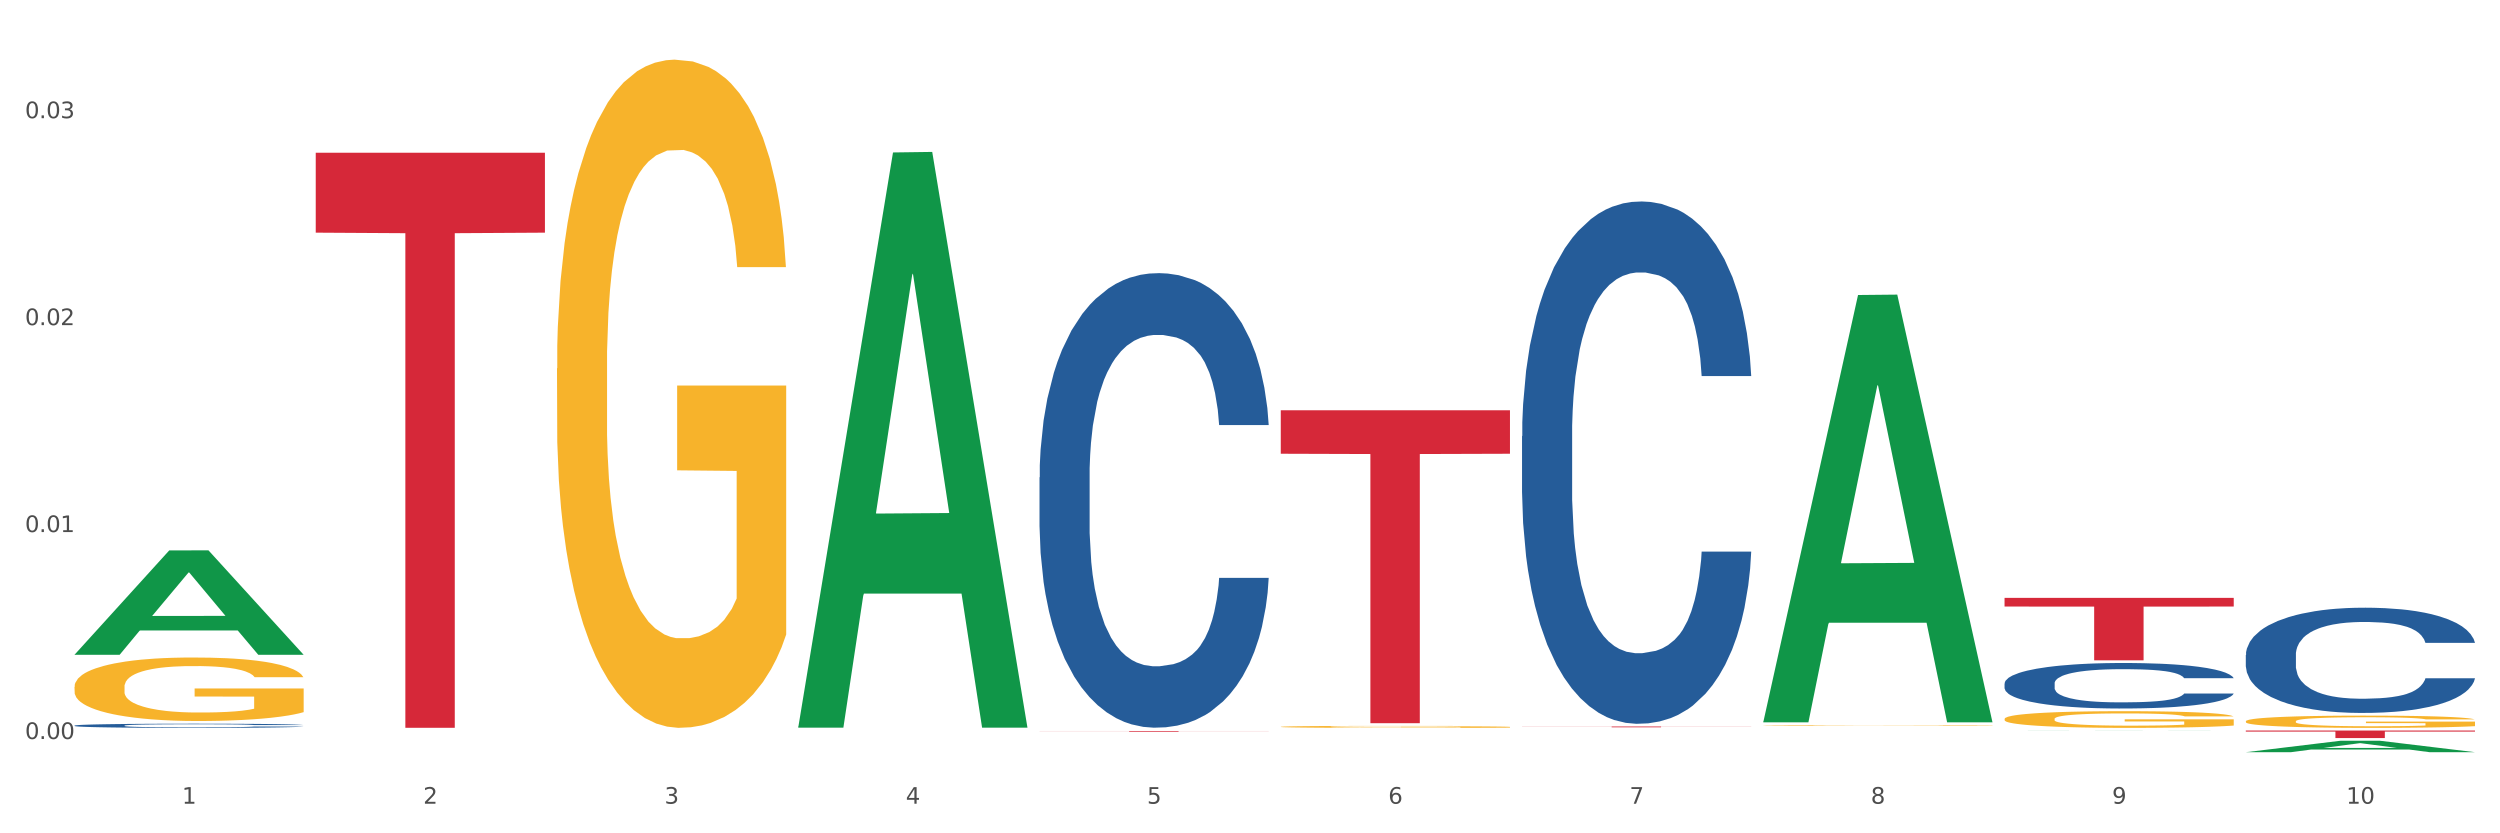
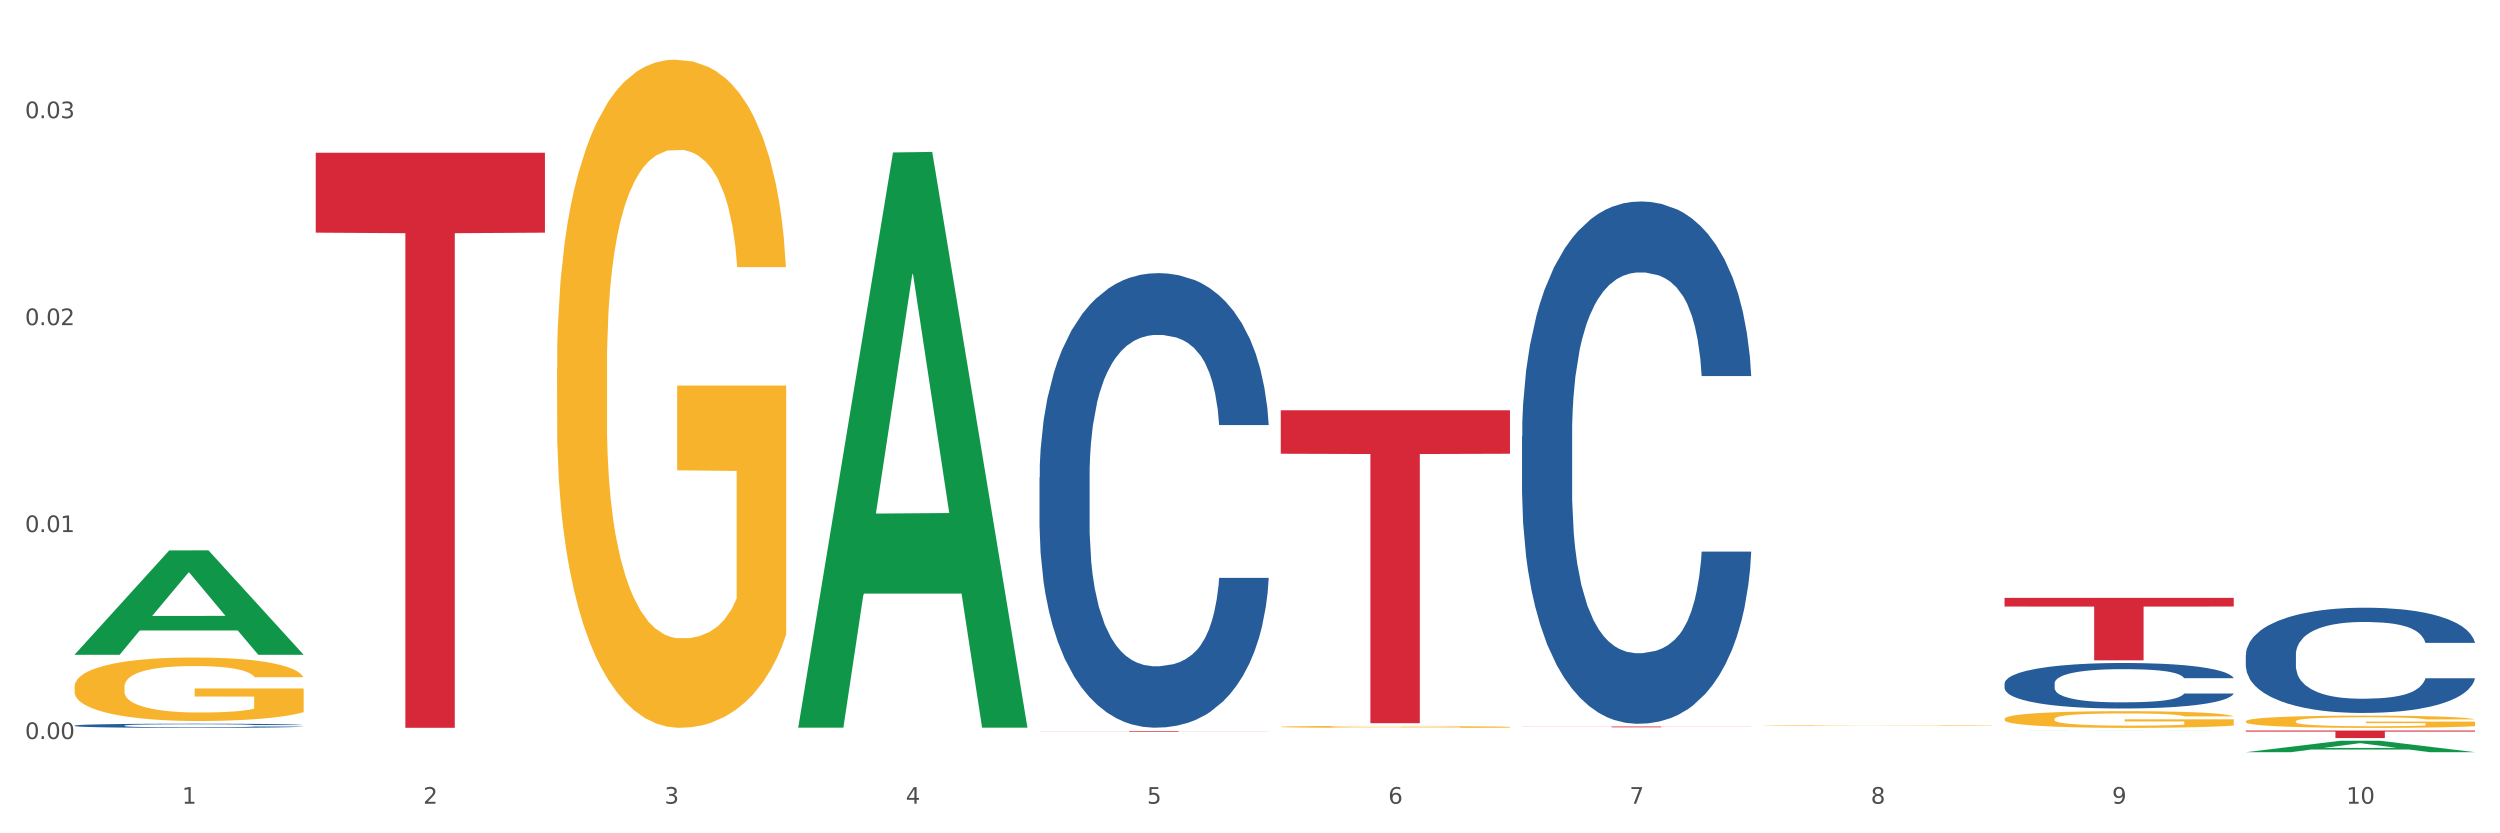
<svg xmlns="http://www.w3.org/2000/svg" xmlns:xlink="http://www.w3.org/1999/xlink" width="1080pt" height="360pt" viewBox="0 0 1080 360" version="1.1">
  <rect x="0" y="0" width="1080" height="360" fill="#333333" stroke="none" />
  <defs>
    <style type="text/css">*{stroke-linejoin: round; stroke-linecap: butt}</style>
  </defs>
  <g id="figure_1">
    <g id="patch_1">
      <path d="M 0 360  L 1080 360  L 1080 0  L 0 0  z " style="fill: #ffffff; stroke: #ffffff; stroke-linejoin: miter" />
    </g>
    <g id="axes_1">
      <g id="matplotlib.axis_1">
        <g id="xtick_1">
          <g id="text_1">
            <g style="fill: #4d4d4d" transform="translate(78.627 347.204) scale(0.096 -0.096)">
              <defs>
                <path id="DejaVuSans-31" d="M 794 531  L 1825 531  L 1825 4091  L 703 3866  L 703 4441  L 1819 4666  L 2450 4666  L 2450 531  L 3481 531  L 3481 0  L 794 0  L 794 531  z " transform="scale(0.016)" />
              </defs>
              <use xlink:href="#DejaVuSans-31" />
            </g>
          </g>
        </g>
        <g id="xtick_2">
          <g id="text_2">
            <g style="fill: #4d4d4d" transform="translate(182.851 347.204) scale(0.096 -0.096)">
              <defs>
                <path id="DejaVuSans-32" d="M 1228 531  L 3431 531  L 3431 0  L 469 0  L 469 531  Q 828 903 1448 1529  Q 2069 2156 2228 2338  Q 2531 2678 2651 2914  Q 2772 3150 2772 3378  Q 2772 3750 2511 3984  Q 2250 4219 1831 4219  Q 1534 4219 1204 4116  Q 875 4013 500 3803  L 500 4441  Q 881 4594 1212 4672  Q 1544 4750 1819 4750  Q 2544 4750 2975 4387  Q 3406 4025 3406 3419  Q 3406 3131 3298 2873  Q 3191 2616 2906 2266  Q 2828 2175 2409 1742  Q 1991 1309 1228 531  z " transform="scale(0.016)" />
              </defs>
              <use xlink:href="#DejaVuSans-32" />
            </g>
          </g>
        </g>
        <g id="xtick_3">
          <g id="text_3">
            <g style="fill: #4d4d4d" transform="translate(287.074 347.204) scale(0.096 -0.096)">
              <defs>
                <path id="DejaVuSans-33" d="M 2597 2516  Q 3050 2419 3304 2112  Q 3559 1806 3559 1356  Q 3559 666 3084 287  Q 2609 -91 1734 -91  Q 1441 -91 1130 -33  Q 819 25 488 141  L 488 750  Q 750 597 1062 519  Q 1375 441 1716 441  Q 2309 441 2620 675  Q 2931 909 2931 1356  Q 2931 1769 2642 2001  Q 2353 2234 1838 2234  L 1294 2234  L 1294 2753  L 1863 2753  Q 2328 2753 2575 2939  Q 2822 3125 2822 3475  Q 2822 3834 2567 4026  Q 2313 4219 1838 4219  Q 1578 4219 1281 4162  Q 984 4106 628 3988  L 628 4550  Q 988 4650 1302 4700  Q 1616 4750 1894 4750  Q 2613 4750 3031 4423  Q 3450 4097 3450 3541  Q 3450 3153 3228 2886  Q 3006 2619 2597 2516  z " transform="scale(0.016)" />
              </defs>
              <use xlink:href="#DejaVuSans-33" />
            </g>
          </g>
        </g>
        <g id="xtick_4">
          <g id="text_4">
            <g style="fill: #4d4d4d" transform="translate(391.298 347.204) scale(0.096 -0.096)">
              <defs>
-                 <path id="DejaVuSans-34" d="M 2419 4116  L 825 1625  L 2419 1625  L 2419 4116  z M 2253 4666  L 3047 4666  L 3047 1625  L 3713 1625  L 3713 1100  L 3047 1100  L 3047 0  L 2419 0  L 2419 1100  L 313 1100  L 313 1709  L 2253 4666  z " transform="scale(0.016)" />
+                 <path id="DejaVuSans-34" d="M 2419 4116  L 825 1625  L 2419 1625  L 2419 4116  z M 2253 4666  L 3047 4666  L 3047 1625  L 3713 1625  L 3713 1100  L 3047 1100  L 3047 0  L 2419 0  L 2419 1100  L 313 1100  L 313 1709  L 2253 4666  " transform="scale(0.016)" />
              </defs>
              <use xlink:href="#DejaVuSans-34" />
            </g>
          </g>
        </g>
        <g id="xtick_5">
          <g id="text_5">
            <g style="fill: #4d4d4d" transform="translate(495.522 347.204) scale(0.096 -0.096)">
              <defs>
                <path id="DejaVuSans-35" d="M 691 4666  L 3169 4666  L 3169 4134  L 1269 4134  L 1269 2991  Q 1406 3038 1543 3061  Q 1681 3084 1819 3084  Q 2600 3084 3056 2656  Q 3513 2228 3513 1497  Q 3513 744 3044 326  Q 2575 -91 1722 -91  Q 1428 -91 1123 -41  Q 819 9 494 109  L 494 744  Q 775 591 1075 516  Q 1375 441 1709 441  Q 2250 441 2565 725  Q 2881 1009 2881 1497  Q 2881 1984 2565 2268  Q 2250 2553 1709 2553  Q 1456 2553 1204 2497  Q 953 2441 691 2322  L 691 4666  z " transform="scale(0.016)" />
              </defs>
              <use xlink:href="#DejaVuSans-35" />
            </g>
          </g>
        </g>
        <g id="xtick_6">
          <g id="text_6">
            <g style="fill: #4d4d4d" transform="translate(599.745 347.204) scale(0.096 -0.096)">
              <defs>
                <path id="DejaVuSans-36" d="M 2113 2584  Q 1688 2584 1439 2293  Q 1191 2003 1191 1497  Q 1191 994 1439 701  Q 1688 409 2113 409  Q 2538 409 2786 701  Q 3034 994 3034 1497  Q 3034 2003 2786 2293  Q 2538 2584 2113 2584  z M 3366 4563  L 3366 3988  Q 3128 4100 2886 4159  Q 2644 4219 2406 4219  Q 1781 4219 1451 3797  Q 1122 3375 1075 2522  Q 1259 2794 1537 2939  Q 1816 3084 2150 3084  Q 2853 3084 3261 2657  Q 3669 2231 3669 1497  Q 3669 778 3244 343  Q 2819 -91 2113 -91  Q 1303 -91 875 529  Q 447 1150 447 2328  Q 447 3434 972 4092  Q 1497 4750 2381 4750  Q 2619 4750 2861 4703  Q 3103 4656 3366 4563  z " transform="scale(0.016)" />
              </defs>
              <use xlink:href="#DejaVuSans-36" />
            </g>
          </g>
        </g>
        <g id="xtick_7">
          <g id="text_7">
            <g style="fill: #4d4d4d" transform="translate(703.969 347.204) scale(0.096 -0.096)">
              <defs>
                <path id="DejaVuSans-37" d="M 525 4666  L 3525 4666  L 3525 4397  L 1831 0  L 1172 0  L 2766 4134  L 525 4134  L 525 4666  z " transform="scale(0.016)" />
              </defs>
              <use xlink:href="#DejaVuSans-37" />
            </g>
          </g>
        </g>
        <g id="xtick_8">
          <g id="text_8">
            <g style="fill: #4d4d4d" transform="translate(808.193 347.204) scale(0.096 -0.096)">
              <defs>
                <path id="DejaVuSans-38" d="M 2034 2216  Q 1584 2216 1326 1975  Q 1069 1734 1069 1313  Q 1069 891 1326 650  Q 1584 409 2034 409  Q 2484 409 2743 651  Q 3003 894 3003 1313  Q 3003 1734 2745 1975  Q 2488 2216 2034 2216  z M 1403 2484  Q 997 2584 770 2862  Q 544 3141 544 3541  Q 544 4100 942 4425  Q 1341 4750 2034 4750  Q 2731 4750 3128 4425  Q 3525 4100 3525 3541  Q 3525 3141 3298 2862  Q 3072 2584 2669 2484  Q 3125 2378 3379 2068  Q 3634 1759 3634 1313  Q 3634 634 3220 271  Q 2806 -91 2034 -91  Q 1263 -91 848 271  Q 434 634 434 1313  Q 434 1759 690 2068  Q 947 2378 1403 2484  z M 1172 3481  Q 1172 3119 1398 2916  Q 1625 2713 2034 2713  Q 2441 2713 2670 2916  Q 2900 3119 2900 3481  Q 2900 3844 2670 4047  Q 2441 4250 2034 4250  Q 1625 4250 1398 4047  Q 1172 3844 1172 3481  z " transform="scale(0.016)" />
              </defs>
              <use xlink:href="#DejaVuSans-38" />
            </g>
          </g>
        </g>
        <g id="xtick_9">
          <g id="text_9">
            <g style="fill: #4d4d4d" transform="translate(912.416 347.204) scale(0.096 -0.096)">
              <defs>
                <path id="DejaVuSans-39" d="M 703 97  L 703 672  Q 941 559 1184 500  Q 1428 441 1663 441  Q 2288 441 2617 861  Q 2947 1281 2994 2138  Q 2813 1869 2534 1725  Q 2256 1581 1919 1581  Q 1219 1581 811 2004  Q 403 2428 403 3163  Q 403 3881 828 4315  Q 1253 4750 1959 4750  Q 2769 4750 3195 4129  Q 3622 3509 3622 2328  Q 3622 1225 3098 567  Q 2575 -91 1691 -91  Q 1453 -91 1209 -44  Q 966 3 703 97  z M 1959 2075  Q 2384 2075 2632 2365  Q 2881 2656 2881 3163  Q 2881 3666 2632 3958  Q 2384 4250 1959 4250  Q 1534 4250 1286 3958  Q 1038 3666 1038 3163  Q 1038 2656 1286 2365  Q 1534 2075 1959 2075  z " transform="scale(0.016)" />
              </defs>
              <use xlink:href="#DejaVuSans-39" />
            </g>
          </g>
        </g>
        <g id="xtick_10">
          <g id="text_10">
            <g style="fill: #4d4d4d" transform="translate(1013.586 347.204) scale(0.096 -0.096)">
              <defs>
                <path id="DejaVuSans-30" d="M 2034 4250  Q 1547 4250 1301 3770  Q 1056 3291 1056 2328  Q 1056 1369 1301 889  Q 1547 409 2034 409  Q 2525 409 2770 889  Q 3016 1369 3016 2328  Q 3016 3291 2770 3770  Q 2525 4250 2034 4250  z M 2034 4750  Q 2819 4750 3233 4129  Q 3647 3509 3647 2328  Q 3647 1150 3233 529  Q 2819 -91 2034 -91  Q 1250 -91 836 529  Q 422 1150 422 2328  Q 422 3509 836 4129  Q 1250 4750 2034 4750  z " transform="scale(0.016)" />
              </defs>
              <use xlink:href="#DejaVuSans-31" />
              <use xlink:href="#DejaVuSans-30" transform="translate(63.623 0)" />
            </g>
          </g>
        </g>
        <g id="xtick_11" />
        <g id="xtick_12" />
        <g id="xtick_13" />
        <g id="xtick_14" />
        <g id="xtick_15" />
        <g id="xtick_16" />
        <g id="xtick_17" />
        <g id="xtick_18" />
        <g id="xtick_19" />
      </g>
      <g id="matplotlib.axis_2">
        <g id="ytick_1">
          <g id="text_11">
            <g style="fill: #4d4d4d" transform="translate(10.8 319.251) scale(0.096 -0.096)">
              <defs>
                <path id="DejaVuSans-2e" d="M 684 794  L 1344 794  L 1344 0  L 684 0  L 684 794  z " transform="scale(0.016)" />
              </defs>
              <use xlink:href="#DejaVuSans-30" />
              <use xlink:href="#DejaVuSans-2e" transform="translate(63.623 0)" />
              <use xlink:href="#DejaVuSans-30" transform="translate(95.41 0)" />
              <use xlink:href="#DejaVuSans-30" transform="translate(159.033 0)" />
            </g>
          </g>
        </g>
        <g id="ytick_2">
          <g id="text_12">
            <g style="fill: #4d4d4d" transform="translate(10.8 229.855) scale(0.096 -0.096)">
              <use xlink:href="#DejaVuSans-30" />
              <use xlink:href="#DejaVuSans-2e" transform="translate(63.623 0)" />
              <use xlink:href="#DejaVuSans-30" transform="translate(95.41 0)" />
              <use xlink:href="#DejaVuSans-31" transform="translate(159.033 0)" />
            </g>
          </g>
        </g>
        <g id="ytick_3">
          <g id="text_13">
            <g style="fill: #4d4d4d" transform="translate(10.8 140.459) scale(0.096 -0.096)">
              <use xlink:href="#DejaVuSans-30" />
              <use xlink:href="#DejaVuSans-2e" transform="translate(63.623 0)" />
              <use xlink:href="#DejaVuSans-30" transform="translate(95.41 0)" />
              <use xlink:href="#DejaVuSans-32" transform="translate(159.033 0)" />
            </g>
          </g>
        </g>
        <g id="ytick_4">
          <g id="text_14">
            <g style="fill: #4d4d4d" transform="translate(10.8 51.062) scale(0.096 -0.096)">
              <use xlink:href="#DejaVuSans-30" />
              <use xlink:href="#DejaVuSans-2e" transform="translate(63.623 0)" />
              <use xlink:href="#DejaVuSans-30" transform="translate(95.41 0)" />
              <use xlink:href="#DejaVuSans-33" transform="translate(159.033 0)" />
            </g>
          </g>
        </g>
        <g id="ytick_5" />
        <g id="ytick_6" />
        <g id="ytick_7" />
      </g>
      <g id="PolyCollection_1">
        <path d="M 32.175 282.799  L 32.277 282.757  L 73.107 237.782  L 90.051 237.74  L 131.187 282.884  L 111.589 282.884  L 102.709 272.372  L 60.552 272.372  L 60.246 272.541  L 51.671 282.884  L 32.175 282.884  L 32.175 282.799  L 65.86 266.098  L 97.401 266.056  L 81.783 247.362  L 81.579 247.278  L 81.375 247.405  L 65.758 266.056  L 65.86 266.098  L 32.175 282.799  z " clip-path="url(#p9719c0a796)" style="fill: #109648" />
        <path d="M 657.517 313.848  L 756.529 313.848  L 756.529 313.896  L 717.581 313.896  L 717.581 314.197  L 696.23 314.197  L 696.23 313.896  L 657.517 313.896  L 657.517 313.848  L 657.517 313.848  z " clip-path="url(#p9719c0a796)" style="fill: #d62839" />
        <path d="M 553.293 177.227  L 652.306 177.227  L 652.306 196.016  L 613.358 196.143  L 613.358 312.431  L 592.006 312.431  L 592.006 196.143  L 553.293 196.016  L 553.293 177.354  L 553.293 177.227  z " clip-path="url(#p9719c0a796)" style="fill: #d62839" />
        <path d="M 449.069 315.789  L 548.082 315.789  L 548.082 315.831  L 509.134 315.831  L 509.134 316.09  L 487.783 316.09  L 487.783 315.831  L 449.069 315.831  L 449.069 315.789  L 449.069 315.789  z " clip-path="url(#p9719c0a796)" style="fill: #d62839" />
        <path d="M 136.399 65.984  L 235.411 65.984  L 235.411 100.508  L 196.463 100.742  L 196.463 314.418  L 175.112 314.418  L 175.112 100.742  L 136.399 100.508  L 136.399 66.217  L 136.399 65.984  z " clip-path="url(#p9719c0a796)" style="fill: #d62839" />
        <path d="M 657.517 188.422  L 657.634 188.216  L 657.634 182.446  L 657.985 174.615  L 659.272 160.189  L 660.911 149.267  L 663.72 136.49  L 665.241 131.132  L 667.231 125.156  L 671.327 115.47  L 676.008 107.227  L 679.285 102.693  L 681.743 99.808  L 687.244 94.656  L 690.404 92.389  L 693.681 90.534  L 696.49 89.298  L 701.171 87.855  L 704.916 87.237  L 709.247 87.031  L 712.875 87.237  L 717.673 88.061  L 724.695 90.534  L 727.387 91.977  L 731.015 94.45  L 734.76 97.747  L 737.803 101.044  L 741.314 105.784  L 744.943 111.966  L 748.454 119.797  L 750.911 127.01  L 752.901 134.635  L 754.657 143.909  L 755.944 154.007  L 756.529 162.456  L 735.112 162.456  L 734.526 154.831  L 733.356 146.588  L 732.186 141.024  L 730.898 136.49  L 728.909 131.338  L 727.153 128.041  L 724.227 124.125  L 721.535 121.652  L 719.312 120.21  L 716.62 118.973  L 710.885 117.737  L 706.789 117.737  L 704.214 118.149  L 701.054 119.179  L 698.362 120.622  L 695.202 123.095  L 692.745 125.774  L 690.287 129.277  L 688.882 131.75  L 686.776 136.284  L 685.371 139.993  L 683.499 146.382  L 682.445 150.915  L 680.573 162.662  L 679.754 171.317  L 679.402 177.294  L 679.168 183.888  L 679.168 216.037  L 679.871 230.462  L 680.456 236.645  L 681.392 243.651  L 683.148 252.719  L 685.722 261.58  L 688.414 267.969  L 690.638 271.884  L 692.745 274.769  L 694.851 277.036  L 697.426 279.097  L 699.533 280.334  L 702.693 281.57  L 706.438 282.188  L 709.364 282.188  L 715.332 281.158  L 718.024 280.128  L 720.599 278.685  L 723.408 276.418  L 725.632 273.945  L 726.919 272.09  L 729.026 268.175  L 730.664 264.053  L 732.069 259.313  L 733.005 255.192  L 734.058 249.01  L 734.877 242.003  L 735.112 238.293  L 756.529 238.293  L 756.061 245.712  L 755.242 252.925  L 753.603 262.611  L 752.316 268.175  L 750.326 274.976  L 748.22 280.746  L 745.294 287.134  L 742.602 291.874  L 739.793 295.996  L 736.75 299.705  L 731.249 304.857  L 729.26 306.3  L 725.046 308.773  L 721.769 310.215  L 716.971 311.658  L 712.055 312.482  L 706.906 312.688  L 702.341 312.276  L 697.309 311.04  L 694.149 309.803  L 690.638 307.948  L 686.542 305.063  L 682.679 301.56  L 679.051 297.438  L 675.657 292.698  L 672.497 287.34  L 668.401 278.479  L 665.358 269.824  L 663.134 261.786  L 661.613 254.986  L 660.091 246.33  L 659.272 240.354  L 657.985 225.929  L 657.517 212.533  L 657.517 188.422  z " clip-path="url(#p9719c0a796)" style="fill: #255c99" />
        <path d="M 970.188 311.597  L 970.304 311.592  L 970.304 311.418  L 970.538 311.268  L 971.707 310.905  L 973.461 310.606  L 974.747 310.446  L 976.032 310.316  L 977.552 310.185  L 979.422 310.05  L 982.813 309.852  L 984.917 309.75  L 987.488 309.644  L 992.164 309.489  L 995.554 309.402  L 999.061 309.33  L 1004.789 309.243  L 1008.53 309.204  L 1012.505 309.175  L 1017.297 309.156  L 1020.921 309.151  L 1028.87 309.165  L 1035.65 309.209  L 1038.923 309.243  L 1043.132 309.301  L 1045.353 309.339  L 1048.977 309.417  L 1052.717 309.518  L 1055.289 309.605  L 1059.147 309.769  L 1062.069 309.934  L 1064.758 310.137  L 1066.161 310.277  L 1067.213 310.408  L 1068.148 310.557  L 1069.083 310.794  L 1048.041 310.794  L 1047.223 310.625  L 1045.937 310.466  L 1044.067 310.311  L 1042.43 310.214  L 1039.625 310.093  L 1037.053 310.016  L 1034.364 309.958  L 1031.091 309.91  L 1028.52 309.886  L 1024.896 309.866  L 1017.765 309.871  L 1012.972 309.91  L 1009.699 309.958  L 1007.595 310.002  L 1005.724 310.05  L 1003.62 310.118  L 1001.165 310.219  L 999.412 310.311  L 997.659 310.427  L 996.256 310.543  L 994.97 310.678  L 993.918 310.823  L 993.1 310.973  L 992.398 311.157  L 991.814 311.461  L 991.814 312.124  L 992.047 312.274  L 992.632 312.472  L 993.333 312.622  L 994.502 312.8  L 995.554 312.921  L 997.542 313.095  L 999.763 313.24  L 1001.516 313.332  L 1003.27 313.409  L 1006.309 313.516  L 1009.699 313.603  L 1012.621 313.656  L 1016.596 313.704  L 1019.285 313.724  L 1021.623 313.733  L 1027.351 313.733  L 1031.442 313.719  L 1036.001 313.685  L 1039.508 313.642  L 1042.43 313.588  L 1045.704 313.501  L 1047.808 313.419  L 1047.808 312.409  L 1022.09 312.404  L 1022.09 311.732  L 1069.2 311.732  L 1069.2 313.704  L 1067.213 313.806  L 1064.992 313.898  L 1062.654 313.98  L 1059.147 314.081  L 1054.938 314.178  L 1051.198 314.246  L 1047.223 314.304  L 1042.547 314.357  L 1036.469 314.405  L 1032.728 314.425  L 1028.052 314.439  L 1022.558 314.444  L 1017.765 314.434  L 1013.089 314.41  L 1008.179 314.367  L 1003.387 314.304  L 999.763 314.241  L 996.139 314.164  L 992.281 314.062  L 989.242 313.965  L 986.904 313.878  L 984.332 313.767  L 981.527 313.622  L 979.422 313.492  L 977.552 313.356  L 975.565 313.182  L 974.162 313.032  L 972.759 312.844  L 971.941 312.704  L 971.006 312.486  L 970.304 312.182  L 970.188 311.597  z " clip-path="url(#p9719c0a796)" style="fill: #f7b32b" />
        <path d="M 865.964 258.282  L 964.976 258.282  L 964.976 262.03  L 926.028 262.055  L 926.028 285.255  L 904.677 285.255  L 904.677 262.055  L 865.964 262.03  L 865.964 258.307  L 865.964 258.282  z " clip-path="url(#p9719c0a796)" style="fill: #d62839" />
        <path d="M 865.964 310.565  L 866.081 310.558  L 866.081 310.321  L 866.315 310.117  L 867.484 309.623  L 869.237 309.215  L 870.523 308.997  L 871.809 308.82  L 873.329 308.642  L 875.199 308.457  L 878.589 308.187  L 880.693 308.049  L 883.265 307.904  L 887.941 307.694  L 891.331 307.575  L 894.838 307.476  L 900.566 307.358  L 904.306 307.305  L 908.281 307.265  L 913.074 307.239  L 916.698 307.233  L 924.647 307.252  L 931.427 307.312  L 934.7 307.358  L 938.908 307.437  L 941.129 307.489  L 944.753 307.595  L 948.494 307.733  L 951.066 307.852  L 954.923 308.075  L 957.846 308.299  L 960.534 308.576  L 961.937 308.767  L 962.989 308.945  L 963.924 309.149  L 964.859 309.472  L 943.818 309.472  L 943 309.241  L 941.714 309.024  L 939.843 308.813  L 938.207 308.681  L 935.401 308.517  L 932.829 308.411  L 930.141 308.332  L 926.868 308.266  L 924.296 308.234  L 920.672 308.207  L 913.541 308.214  L 908.749 308.266  L 905.475 308.332  L 903.371 308.392  L 901.501 308.457  L 899.397 308.55  L 896.942 308.688  L 895.188 308.813  L 893.435 308.971  L 892.032 309.129  L 890.746 309.314  L 889.694 309.511  L 888.876 309.715  L 888.175 309.966  L 887.59 310.381  L 887.59 311.283  L 887.824 311.487  L 888.408 311.757  L 889.11 311.961  L 890.279 312.205  L 891.331 312.369  L 893.318 312.607  L 895.539 312.804  L 897.293 312.929  L 899.046 313.035  L 902.085 313.179  L 905.475 313.298  L 908.398 313.37  L 912.372 313.436  L 915.061 313.463  L 917.399 313.476  L 923.127 313.476  L 927.218 313.456  L 931.777 313.41  L 935.284 313.351  L 938.207 313.278  L 941.48 313.16  L 943.584 313.048  L 943.584 311.671  L 917.867 311.665  L 917.867 310.749  L 964.976 310.749  L 964.976 313.436  L 962.989 313.575  L 960.768 313.7  L 958.43 313.812  L 954.923 313.95  L 950.715 314.082  L 946.974 314.174  L 943 314.253  L 938.324 314.325  L 932.245 314.391  L 928.504 314.418  L 923.828 314.437  L 918.334 314.444  L 913.541 314.431  L 908.865 314.398  L 903.956 314.339  L 899.163 314.253  L 895.539 314.167  L 891.915 314.062  L 888.058 313.924  L 885.018 313.792  L 882.68 313.673  L 880.109 313.522  L 877.303 313.324  L 875.199 313.147  L 873.329 312.962  L 871.341 312.725  L 869.938 312.521  L 868.536 312.264  L 867.717 312.073  L 866.782 311.777  L 866.081 311.362  L 865.964 310.565  z " clip-path="url(#p9719c0a796)" style="fill: #f7b32b" />
        <path d="M 553.293 313.985  L 553.41 313.984  L 553.41 313.956  L 553.644 313.932  L 554.813 313.873  L 556.566 313.825  L 557.852 313.799  L 559.138 313.778  L 560.658 313.757  L 562.528 313.735  L 565.918 313.703  L 568.022 313.687  L 570.594 313.669  L 575.27 313.645  L 578.66 313.631  L 582.167 313.619  L 587.895 313.605  L 591.636 313.599  L 595.61 313.594  L 600.403 313.591  L 604.027 313.59  L 611.976 313.592  L 618.756 313.599  L 622.029 313.605  L 626.237 313.614  L 628.458 313.62  L 632.082 313.633  L 635.823 313.649  L 638.395 313.663  L 642.252 313.69  L 645.175 313.716  L 647.863 313.749  L 649.266 313.772  L 650.318 313.793  L 651.253 313.817  L 652.189 313.855  L 631.147 313.855  L 630.329 313.828  L 629.043 313.802  L 627.173 313.777  L 625.536 313.762  L 622.73 313.742  L 620.159 313.73  L 617.47 313.72  L 614.197 313.712  L 611.625 313.708  L 608.001 313.705  L 600.87 313.706  L 596.078 313.712  L 592.805 313.72  L 590.7 313.727  L 588.83 313.735  L 586.726 313.746  L 584.271 313.762  L 582.518 313.777  L 580.764 313.796  L 579.361 313.815  L 578.075 313.836  L 577.023 313.86  L 576.205 313.884  L 575.504 313.914  L 574.919 313.963  L 574.919 314.07  L 575.153 314.094  L 575.737 314.126  L 576.439 314.15  L 577.608 314.179  L 578.66 314.198  L 580.647 314.226  L 582.868 314.25  L 584.622 314.265  L 586.375 314.277  L 589.415 314.294  L 592.805 314.308  L 595.727 314.317  L 599.702 314.325  L 602.39 314.328  L 604.728 314.329  L 610.456 314.329  L 614.548 314.327  L 619.107 314.322  L 622.613 314.314  L 625.536 314.306  L 628.809 314.292  L 630.913 314.279  L 630.913 314.116  L 605.196 314.115  L 605.196 314.006  L 652.306 314.006  L 652.306 314.325  L 650.318 314.341  L 648.097 314.356  L 645.759 314.369  L 642.252 314.385  L 638.044 314.401  L 634.303 314.412  L 630.329 314.421  L 625.653 314.43  L 619.574 314.438  L 615.833 314.441  L 611.158 314.443  L 605.663 314.444  L 600.87 314.442  L 596.195 314.439  L 591.285 314.431  L 586.492 314.421  L 582.868 314.411  L 579.244 314.399  L 575.387 314.382  L 572.347 314.367  L 570.009 314.353  L 567.438 314.335  L 564.632 314.311  L 562.528 314.29  L 560.658 314.268  L 558.67 314.24  L 557.268 314.216  L 555.865 314.186  L 555.047 314.163  L 554.111 314.128  L 553.41 314.079  L 553.293 313.985  z " clip-path="url(#p9719c0a796)" style="fill: #f7b32b" />
        <path d="M 240.622 159.155  L 240.739 158.892  L 240.739 149.401  L 240.973 141.229  L 242.142 121.457  L 243.895 105.112  L 245.181 96.412  L 246.467 89.294  L 247.987 82.176  L 249.857 74.794  L 253.247 63.986  L 255.351 58.449  L 257.923 52.65  L 262.599 44.213  L 265.989 39.468  L 269.496 35.514  L 275.224 30.768  L 278.965 28.659  L 282.939 27.078  L 287.732 26.023  L 291.356 25.759  L 299.305 26.55  L 306.085 28.923  L 309.358 30.768  L 313.566 33.932  L 315.788 36.041  L 319.411 40.259  L 323.152 45.795  L 325.724 50.541  L 329.581 59.504  L 332.504 68.467  L 335.193 79.54  L 336.595 87.185  L 337.647 94.303  L 338.583 102.475  L 339.518 115.393  L 318.476 115.393  L 317.658 106.166  L 316.372 97.466  L 314.502 89.03  L 312.865 83.758  L 310.06 77.167  L 307.488 72.949  L 304.799 69.785  L 301.526 67.149  L 298.954 65.831  L 295.33 64.776  L 288.2 65.04  L 283.407 67.149  L 280.134 69.785  L 278.03 72.158  L 276.159 74.794  L 274.055 78.485  L 271.6 84.021  L 269.847 89.03  L 268.093 95.357  L 266.69 101.684  L 265.405 109.066  L 264.352 116.975  L 263.534 125.147  L 262.833 135.165  L 262.248 151.774  L 262.248 187.891  L 262.482 196.063  L 263.067 206.872  L 263.768 215.045  L 264.937 224.799  L 265.989 231.39  L 267.976 240.88  L 270.197 248.789  L 271.951 253.798  L 273.704 258.016  L 276.744 263.816  L 280.134 268.561  L 283.056 271.461  L 287.031 274.097  L 289.719 275.152  L 292.057 275.679  L 297.785 275.679  L 301.877 274.888  L 306.436 273.043  L 309.943 270.67  L 312.865 267.77  L 316.138 263.025  L 318.242 258.543  L 318.242 203.445  L 292.525 203.181  L 292.525 166.537  L 339.635 166.537  L 339.635 274.097  L 337.647 279.634  L 335.426 284.642  L 333.088 289.124  L 329.581 294.66  L 325.373 299.933  L 321.632 303.624  L 317.658 306.787  L 312.982 309.687  L 306.903 312.323  L 303.163 313.378  L 298.487 314.169  L 292.992 314.432  L 288.2 313.905  L 283.524 312.587  L 278.614 310.214  L 273.821 306.787  L 270.197 303.36  L 266.574 299.142  L 262.716 293.606  L 259.677 288.333  L 257.339 283.588  L 254.767 277.525  L 251.961 269.616  L 249.857 262.498  L 247.987 255.116  L 246 245.625  L 244.597 237.453  L 243.194 227.172  L 242.376 219.526  L 241.441 207.663  L 240.739 191.054  L 240.622 159.155  z " clip-path="url(#p9719c0a796)" style="fill: #f7b32b" />
        <path d="M 32.175 296.721  L 32.292 296.696  L 32.292 295.794  L 32.526 295.017  L 33.695 293.138  L 35.448 291.585  L 36.734 290.758  L 38.02 290.082  L 39.54 289.405  L 41.41 288.704  L 44.8 287.676  L 46.904 287.15  L 49.476 286.599  L 54.152 285.797  L 57.542 285.346  L 61.049 284.97  L 66.777 284.52  L 70.517 284.319  L 74.492 284.169  L 79.285 284.069  L 82.909 284.043  L 90.858 284.119  L 97.638 284.344  L 100.911 284.52  L 105.119 284.82  L 107.34 285.021  L 110.964 285.421  L 114.705 285.948  L 117.277 286.399  L 121.134 287.25  L 124.057 288.102  L 126.745 289.155  L 128.148 289.881  L 129.2 290.558  L 130.135 291.334  L 131.071 292.562  L 110.029 292.562  L 109.211 291.685  L 107.925 290.858  L 106.054 290.056  L 104.418 289.555  L 101.612 288.929  L 99.041 288.528  L 96.352 288.228  L 93.079 287.977  L 90.507 287.852  L 86.883 287.751  L 79.752 287.777  L 74.96 287.977  L 71.686 288.228  L 69.582 288.453  L 67.712 288.704  L 65.608 289.054  L 63.153 289.58  L 61.399 290.056  L 59.646 290.658  L 58.243 291.259  L 56.957 291.961  L 55.905 292.712  L 55.087 293.489  L 54.386 294.441  L 53.801 296.019  L 53.801 299.452  L 54.035 300.228  L 54.619 301.256  L 55.321 302.032  L 56.49 302.959  L 57.542 303.586  L 59.529 304.488  L 61.75 305.239  L 63.504 305.715  L 65.257 306.116  L 68.296 306.667  L 71.686 307.118  L 74.609 307.394  L 78.583 307.645  L 81.272 307.745  L 83.61 307.795  L 89.338 307.795  L 93.429 307.72  L 97.988 307.544  L 101.495 307.319  L 104.418 307.043  L 107.691 306.592  L 109.795 306.166  L 109.795 300.93  L 84.078 300.905  L 84.078 297.422  L 131.187 297.422  L 131.187 307.645  L 129.2 308.171  L 126.979 308.647  L 124.641 309.073  L 121.134 309.599  L 116.926 310.1  L 113.185 310.451  L 109.211 310.751  L 104.535 311.027  L 98.456 311.277  L 94.715 311.378  L 90.039 311.453  L 84.545 311.478  L 79.752 311.428  L 75.076 311.302  L 70.167 311.077  L 65.374 310.751  L 61.75 310.426  L 58.126 310.025  L 54.269 309.499  L 51.229 308.997  L 48.891 308.546  L 46.32 307.97  L 43.514 307.219  L 41.41 306.542  L 39.54 305.841  L 37.552 304.939  L 36.15 304.162  L 34.747 303.185  L 33.928 302.458  L 32.993 301.331  L 32.292 299.752  L 32.175 296.721  z " clip-path="url(#p9719c0a796)" style="fill: #f7b32b" />
        <path d="M 970.188 282.953  L 970.305 282.912  L 970.305 281.749  L 970.656 280.171  L 971.943 277.264  L 973.582 275.064  L 976.39 272.489  L 977.912 271.41  L 979.902 270.205  L 983.998 268.254  L 988.679 266.593  L 991.956 265.679  L 994.414 265.098  L 999.915 264.06  L 1003.075 263.603  L 1006.352 263.23  L 1009.161 262.98  L 1013.842 262.69  L 1017.587 262.565  L 1021.917 262.524  L 1025.546 262.565  L 1030.344 262.731  L 1037.366 263.23  L 1040.058 263.52  L 1043.686 264.019  L 1047.431 264.683  L 1050.474 265.347  L 1053.985 266.302  L 1057.613 267.548  L 1061.125 269.126  L 1063.582 270.579  L 1065.572 272.116  L 1067.327 273.984  L 1068.615 276.019  L 1069.2 277.721  L 1047.782 277.721  L 1047.197 276.185  L 1046.027 274.524  L 1044.857 273.403  L 1043.569 272.489  L 1041.58 271.451  L 1039.824 270.787  L 1036.898 269.998  L 1034.206 269.5  L 1031.983 269.209  L 1029.291 268.96  L 1023.556 268.711  L 1019.46 268.711  L 1016.885 268.794  L 1013.725 269.001  L 1011.033 269.292  L 1007.873 269.79  L 1005.415 270.33  L 1002.958 271.036  L 1001.553 271.534  L 999.447 272.448  L 998.042 273.195  L 996.17 274.482  L 995.116 275.396  L 993.244 277.763  L 992.424 279.507  L 992.073 280.711  L 991.839 282.04  L 991.839 288.517  L 992.541 291.424  L 993.127 292.669  L 994.063 294.081  L 995.818 295.908  L 998.393 297.694  L 1001.085 298.981  L 1003.309 299.77  L 1005.415 300.351  L 1007.522 300.808  L 1010.097 301.223  L 1012.203 301.472  L 1015.363 301.721  L 1019.109 301.846  L 1022.035 301.846  L 1028.003 301.638  L 1030.695 301.431  L 1033.27 301.14  L 1036.079 300.683  L 1038.303 300.185  L 1039.59 299.811  L 1041.697 299.022  L 1043.335 298.192  L 1044.739 297.237  L 1045.676 296.406  L 1046.729 295.161  L 1047.548 293.749  L 1047.782 293.002  L 1069.2 293.002  L 1068.732 294.496  L 1067.913 295.95  L 1066.274 297.901  L 1064.987 299.022  L 1062.997 300.393  L 1060.89 301.555  L 1057.965 302.843  L 1055.273 303.798  L 1052.464 304.628  L 1049.421 305.375  L 1043.92 306.414  L 1041.931 306.704  L 1037.717 307.202  L 1034.44 307.493  L 1029.642 307.784  L 1024.726 307.95  L 1019.577 307.991  L 1015.012 307.908  L 1009.98 307.659  L 1006.82 307.41  L 1003.309 307.036  L 999.212 306.455  L 995.35 305.749  L 991.722 304.919  L 988.328 303.964  L 985.168 302.884  L 981.072 301.099  L 978.029 299.355  L 975.805 297.735  L 974.284 296.365  L 972.762 294.621  L 971.943 293.417  L 970.656 290.51  L 970.188 287.811  L 970.188 282.953  z " clip-path="url(#p9719c0a796)" style="fill: #255c99" />
        <path d="M 32.175 313.449  L 32.292 313.447  L 32.292 313.401  L 32.643 313.338  L 33.931 313.223  L 35.569 313.135  L 38.378 313.033  L 39.899 312.99  L 41.889 312.942  L 45.985 312.865  L 50.667 312.799  L 53.944 312.763  L 56.401 312.739  L 61.902 312.698  L 65.062 312.68  L 68.339 312.665  L 71.148 312.655  L 75.829 312.644  L 79.575 312.639  L 83.905 312.637  L 87.533 312.639  L 92.331 312.645  L 99.354 312.665  L 102.045 312.677  L 105.674 312.697  L 109.419 312.723  L 112.462 312.749  L 115.973 312.787  L 119.601 312.837  L 123.112 312.9  L 125.57 312.957  L 127.559 313.018  L 129.315 313.093  L 130.602 313.173  L 131.187 313.241  L 109.77 313.241  L 109.185 313.18  L 108.014 313.114  L 106.844 313.069  L 105.557 313.033  L 103.567 312.992  L 101.811 312.966  L 98.886 312.934  L 96.194 312.914  L 93.97 312.903  L 91.278 312.893  L 85.543 312.883  L 81.447 312.883  L 78.872 312.886  L 75.712 312.895  L 73.021 312.906  L 69.861 312.926  L 67.403 312.947  L 64.945 312.975  L 63.541 312.995  L 61.434 313.032  L 60.03 313.061  L 58.157 313.112  L 57.104 313.149  L 55.231 313.243  L 54.412 313.312  L 54.061 313.36  L 53.827 313.413  L 53.827 313.67  L 54.529 313.786  L 55.114 313.835  L 56.05 313.891  L 57.806 313.964  L 60.381 314.035  L 63.072 314.086  L 65.296 314.117  L 67.403 314.14  L 69.509 314.159  L 72.084 314.175  L 74.191 314.185  L 77.351 314.195  L 81.096 314.2  L 84.022 314.2  L 89.991 314.192  L 92.683 314.183  L 95.257 314.172  L 98.066 314.154  L 100.29 314.134  L 101.577 314.119  L 103.684 314.088  L 105.322 314.055  L 106.727 314.017  L 107.663 313.984  L 108.717 313.934  L 109.536 313.878  L 109.77 313.848  L 131.187 313.848  L 130.719 313.908  L 129.9 313.965  L 128.262 314.043  L 126.974 314.088  L 124.985 314.142  L 122.878 314.188  L 119.952 314.239  L 117.26 314.277  L 114.451 314.31  L 111.408 314.34  L 105.908 314.381  L 103.918 314.393  L 99.705 314.413  L 96.428 314.424  L 91.629 314.436  L 86.714 314.442  L 81.564 314.444  L 77 314.441  L 71.967 314.431  L 68.807 314.421  L 65.296 314.406  L 61.2 314.383  L 57.338 314.355  L 53.71 314.322  L 50.316 314.284  L 47.156 314.241  L 43.059 314.17  L 40.016 314.101  L 37.793 314.036  L 36.271 313.982  L 34.75 313.913  L 33.931 313.865  L 32.643 313.749  L 32.175 313.642  L 32.175 313.449  z " clip-path="url(#p9719c0a796)" style="fill: #255c99" />
        <path d="M 449.069 206.228  L 449.187 206.048  L 449.187 201.027  L 449.538 194.212  L 450.825 181.658  L 452.464 172.154  L 455.272 161.035  L 456.794 156.372  L 458.783 151.171  L 462.88 142.742  L 467.561 135.569  L 470.838 131.623  L 473.296 129.113  L 478.797 124.629  L 481.957 122.656  L 485.234 121.042  L 488.042 119.966  L 492.724 118.711  L 496.469 118.173  L 500.799 117.994  L 504.427 118.173  L 509.226 118.89  L 516.248 121.042  L 518.94 122.298  L 522.568 124.45  L 526.313 127.319  L 529.356 130.189  L 532.867 134.313  L 536.495 139.693  L 540.006 146.508  L 542.464 152.785  L 544.454 159.421  L 546.209 167.491  L 547.497 176.278  L 548.082 183.631  L 526.664 183.631  L 526.079 176.996  L 524.909 169.822  L 523.738 164.98  L 522.451 161.035  L 520.461 156.551  L 518.706 153.682  L 515.78 150.274  L 513.088 148.122  L 510.864 146.867  L 508.173 145.791  L 502.438 144.715  L 498.342 144.715  L 495.767 145.074  L 492.607 145.97  L 489.915 147.226  L 486.755 149.378  L 484.297 151.709  L 481.84 154.758  L 480.435 156.91  L 478.328 160.855  L 476.924 164.083  L 475.051 169.643  L 473.998 173.588  L 472.126 183.81  L 471.306 191.343  L 470.955 196.543  L 470.721 202.282  L 470.721 230.259  L 471.423 242.813  L 472.009 248.193  L 472.945 254.29  L 474.7 262.181  L 477.275 269.893  L 479.967 275.452  L 482.191 278.859  L 484.297 281.37  L 486.404 283.343  L 488.979 285.136  L 491.085 286.212  L 494.245 287.288  L 497.991 287.826  L 500.916 287.826  L 506.885 286.93  L 509.577 286.033  L 512.152 284.778  L 514.961 282.805  L 517.184 280.653  L 518.472 279.039  L 520.578 275.631  L 522.217 272.045  L 523.621 267.92  L 524.558 264.333  L 525.611 258.953  L 526.43 252.855  L 526.664 249.627  L 548.082 249.627  L 547.614 256.084  L 546.795 262.36  L 545.156 270.789  L 543.869 275.631  L 541.879 281.55  L 539.772 286.571  L 536.846 292.13  L 534.155 296.255  L 531.346 299.842  L 528.303 303.07  L 522.802 307.553  L 520.813 308.809  L 516.599 310.961  L 513.322 312.216  L 508.524 313.472  L 503.608 314.189  L 498.459 314.368  L 493.894 314.01  L 488.862 312.934  L 485.702 311.858  L 482.191 310.244  L 478.094 307.733  L 474.232 304.684  L 470.604 301.097  L 467.21 296.973  L 464.05 292.31  L 459.954 284.598  L 456.911 277.066  L 454.687 270.072  L 453.166 264.154  L 451.644 256.622  L 450.825 251.421  L 449.538 238.867  L 449.069 227.21  L 449.069 206.228  z " clip-path="url(#p9719c0a796)" style="fill: #255c99" />
        <path d="M 761.74 313.337  L 761.857 313.337  L 761.857 313.327  L 762.091 313.318  L 763.26 313.297  L 765.013 313.28  L 766.299 313.271  L 767.585 313.263  L 769.105 313.256  L 770.975 313.248  L 774.365 313.237  L 776.469 313.231  L 779.041 313.225  L 783.717 313.216  L 787.107 313.211  L 790.614 313.207  L 796.342 313.202  L 800.083 313.199  L 804.057 313.198  L 808.85 313.197  L 812.474 313.196  L 820.423 313.197  L 827.203 313.2  L 830.476 313.202  L 834.685 313.205  L 836.906 313.207  L 840.529 313.212  L 844.27 313.217  L 846.842 313.222  L 850.7 313.232  L 853.622 313.241  L 856.311 313.253  L 857.713 313.261  L 858.766 313.269  L 859.701 313.277  L 860.636 313.291  L 839.594 313.291  L 838.776 313.281  L 837.49 313.272  L 835.62 313.263  L 833.983 313.257  L 831.178 313.25  L 828.606 313.246  L 825.917 313.243  L 822.644 313.24  L 820.072 313.239  L 816.448 313.237  L 809.318 313.238  L 804.525 313.24  L 801.252 313.243  L 799.148 313.245  L 797.277 313.248  L 795.173 313.252  L 792.718 313.258  L 790.965 313.263  L 789.211 313.27  L 787.809 313.276  L 786.523 313.284  L 785.471 313.292  L 784.652 313.301  L 783.951 313.312  L 783.366 313.329  L 783.366 313.367  L 783.6 313.376  L 784.185 313.387  L 784.886 313.396  L 786.055 313.406  L 787.107 313.413  L 789.094 313.423  L 791.315 313.431  L 793.069 313.437  L 794.822 313.441  L 797.862 313.447  L 801.252 313.452  L 804.174 313.455  L 808.149 313.458  L 810.837 313.459  L 813.175 313.46  L 818.903 313.46  L 822.995 313.459  L 827.554 313.457  L 831.061 313.454  L 833.983 313.451  L 837.256 313.446  L 839.36 313.442  L 839.36 313.383  L 813.643 313.383  L 813.643 313.345  L 860.753 313.345  L 860.753 313.458  L 858.766 313.464  L 856.544 313.469  L 854.206 313.474  L 850.7 313.48  L 846.491 313.485  L 842.751 313.489  L 838.776 313.492  L 834.1 313.495  L 828.021 313.498  L 824.281 313.499  L 819.605 313.5  L 814.111 313.5  L 809.318 313.5  L 804.642 313.498  L 799.732 313.496  L 794.939 313.492  L 791.315 313.489  L 787.692 313.484  L 783.834 313.478  L 780.795 313.473  L 778.457 313.468  L 775.885 313.462  L 773.079 313.453  L 770.975 313.446  L 769.105 313.438  L 767.118 313.428  L 765.715 313.419  L 764.312 313.408  L 763.494 313.4  L 762.559 313.388  L 761.857 313.37  L 761.74 313.337  z " clip-path="url(#p9719c0a796)" style="fill: #f7b32b" />
        <path d="M 970.188 315.603  L 1069.2 315.603  L 1069.2 316.053  L 1030.252 316.056  L 1030.252 318.839  L 1008.901 318.839  L 1008.901 316.056  L 970.188 316.053  L 970.188 315.606  L 970.188 315.603  z " clip-path="url(#p9719c0a796)" style="fill: #d62839" />
        <path d="M 865.964 295.247  L 866.081 295.229  L 866.081 294.727  L 866.432 294.044  L 867.719 292.788  L 869.358 291.836  L 872.167 290.723  L 873.688 290.256  L 875.678 289.736  L 879.774 288.892  L 884.456 288.174  L 887.733 287.779  L 890.19 287.527  L 895.691 287.079  L 898.851 286.881  L 902.128 286.719  L 904.937 286.612  L 909.618 286.486  L 913.364 286.432  L 917.694 286.414  L 921.322 286.432  L 926.12 286.504  L 933.143 286.719  L 935.834 286.845  L 939.463 287.061  L 943.208 287.348  L 946.251 287.635  L 949.762 288.048  L 953.39 288.587  L 956.901 289.269  L 959.359 289.897  L 961.348 290.561  L 963.104 291.369  L 964.391 292.249  L 964.976 292.985  L 943.559 292.985  L 942.974 292.321  L 941.803 291.603  L 940.633 291.118  L 939.346 290.723  L 937.356 290.274  L 935.6 289.987  L 932.674 289.646  L 929.983 289.43  L 927.759 289.305  L 925.067 289.197  L 919.332 289.089  L 915.236 289.089  L 912.661 289.125  L 909.501 289.215  L 906.81 289.341  L 903.65 289.556  L 901.192 289.789  L 898.734 290.095  L 897.33 290.31  L 895.223 290.705  L 893.819 291.028  L 891.946 291.585  L 890.893 291.98  L 889.02 293.003  L 888.201 293.757  L 887.85 294.278  L 887.616 294.852  L 887.616 297.653  L 888.318 298.91  L 888.903 299.448  L 889.839 300.059  L 891.595 300.849  L 894.17 301.621  L 896.861 302.177  L 899.085 302.518  L 901.192 302.77  L 903.298 302.967  L 905.873 303.147  L 907.98 303.254  L 911.14 303.362  L 914.885 303.416  L 917.811 303.416  L 923.78 303.326  L 926.472 303.237  L 929.046 303.111  L 931.855 302.913  L 934.079 302.698  L 935.366 302.536  L 937.473 302.195  L 939.111 301.836  L 940.516 301.423  L 941.452 301.064  L 942.505 300.526  L 943.325 299.915  L 943.559 299.592  L 964.976 299.592  L 964.508 300.238  L 963.689 300.867  L 962.05 301.71  L 960.763 302.195  L 958.773 302.788  L 956.667 303.29  L 953.741 303.847  L 951.049 304.26  L 948.24 304.619  L 945.197 304.942  L 939.697 305.391  L 937.707 305.517  L 933.494 305.732  L 930.217 305.858  L 925.418 305.983  L 920.503 306.055  L 915.353 306.073  L 910.789 306.037  L 905.756 305.929  L 902.596 305.822  L 899.085 305.66  L 894.989 305.409  L 891.127 305.104  L 887.499 304.745  L 884.105 304.332  L 880.945 303.865  L 876.848 303.093  L 873.805 302.339  L 871.582 301.639  L 870.06 301.046  L 868.539 300.292  L 867.719 299.772  L 866.432 298.515  L 865.964 297.348  L 865.964 295.247  z " clip-path="url(#p9719c0a796)" style="fill: #255c99" />
        <path d="M 344.846 313.871  L 344.948 313.638  L 385.778 65.86  L 402.722 65.626  L 443.858 314.339  L 424.26 314.339  L 415.379 256.422  L 373.223 256.422  L 372.916 257.357  L 364.342 314.339  L 344.846 314.339  L 344.846 313.871  L 378.53 221.86  L 410.072 221.626  L 394.454 118.638  L 394.25 118.171  L 394.046 118.872  L 378.428 221.626  L 378.53 221.86  L 344.846 313.871  z " clip-path="url(#p9719c0a796)" style="fill: #109648" />
-         <path d="M 761.74 311.69  L 761.842 311.517  L 802.672 127.444  L 819.617 127.271  L 860.753 312.037  L 841.154 312.037  L 832.274 269.012  L 790.117 269.012  L 789.811 269.706  L 781.237 312.037  L 761.74 312.037  L 761.74 311.69  L 795.425 243.335  L 826.966 243.162  L 811.349 166.653  L 811.144 166.306  L 810.94 166.827  L 795.323 243.162  L 795.425 243.335  L 761.74 311.69  z " clip-path="url(#p9719c0a796)" style="fill: #109648" />
        <path d="M 865.964 315.643  L 866.066 315.643  L 906.896 315.603  L 923.84 315.603  L 964.976 315.643  L 945.378 315.643  L 936.498 315.634  L 894.341 315.634  L 894.034 315.634  L 885.46 315.643  L 865.964 315.643  L 865.964 315.643  L 899.649 315.628  L 931.19 315.628  L 915.572 315.612  L 915.368 315.612  L 915.164 315.612  L 899.547 315.628  L 899.649 315.628  L 865.964 315.643  z " clip-path="url(#p9719c0a796)" style="fill: #109648" />
        <path d="M 970.188 324.94  L 970.29 324.936  L 1011.12 320.003  L 1028.064 319.999  L 1069.2 324.95  L 1049.602 324.95  L 1040.721 323.797  L 998.564 323.797  L 998.258 323.815  L 989.684 324.95  L 970.188 324.95  L 970.188 324.94  L 1003.872 323.109  L 1035.413 323.104  L 1019.796 321.054  L 1019.592 321.045  L 1019.388 321.058  L 1003.77 323.104  L 1003.872 323.109  L 970.188 324.94  z " clip-path="url(#p9719c0a796)" style="fill: #109648" />
      </g>
    </g>
  </g>
  <defs>
    <clipPath id="p9719c0a796">
      <rect x="32.175" y="10.8" width="1037.025" height="329.109" />
    </clipPath>
  </defs>
</svg>